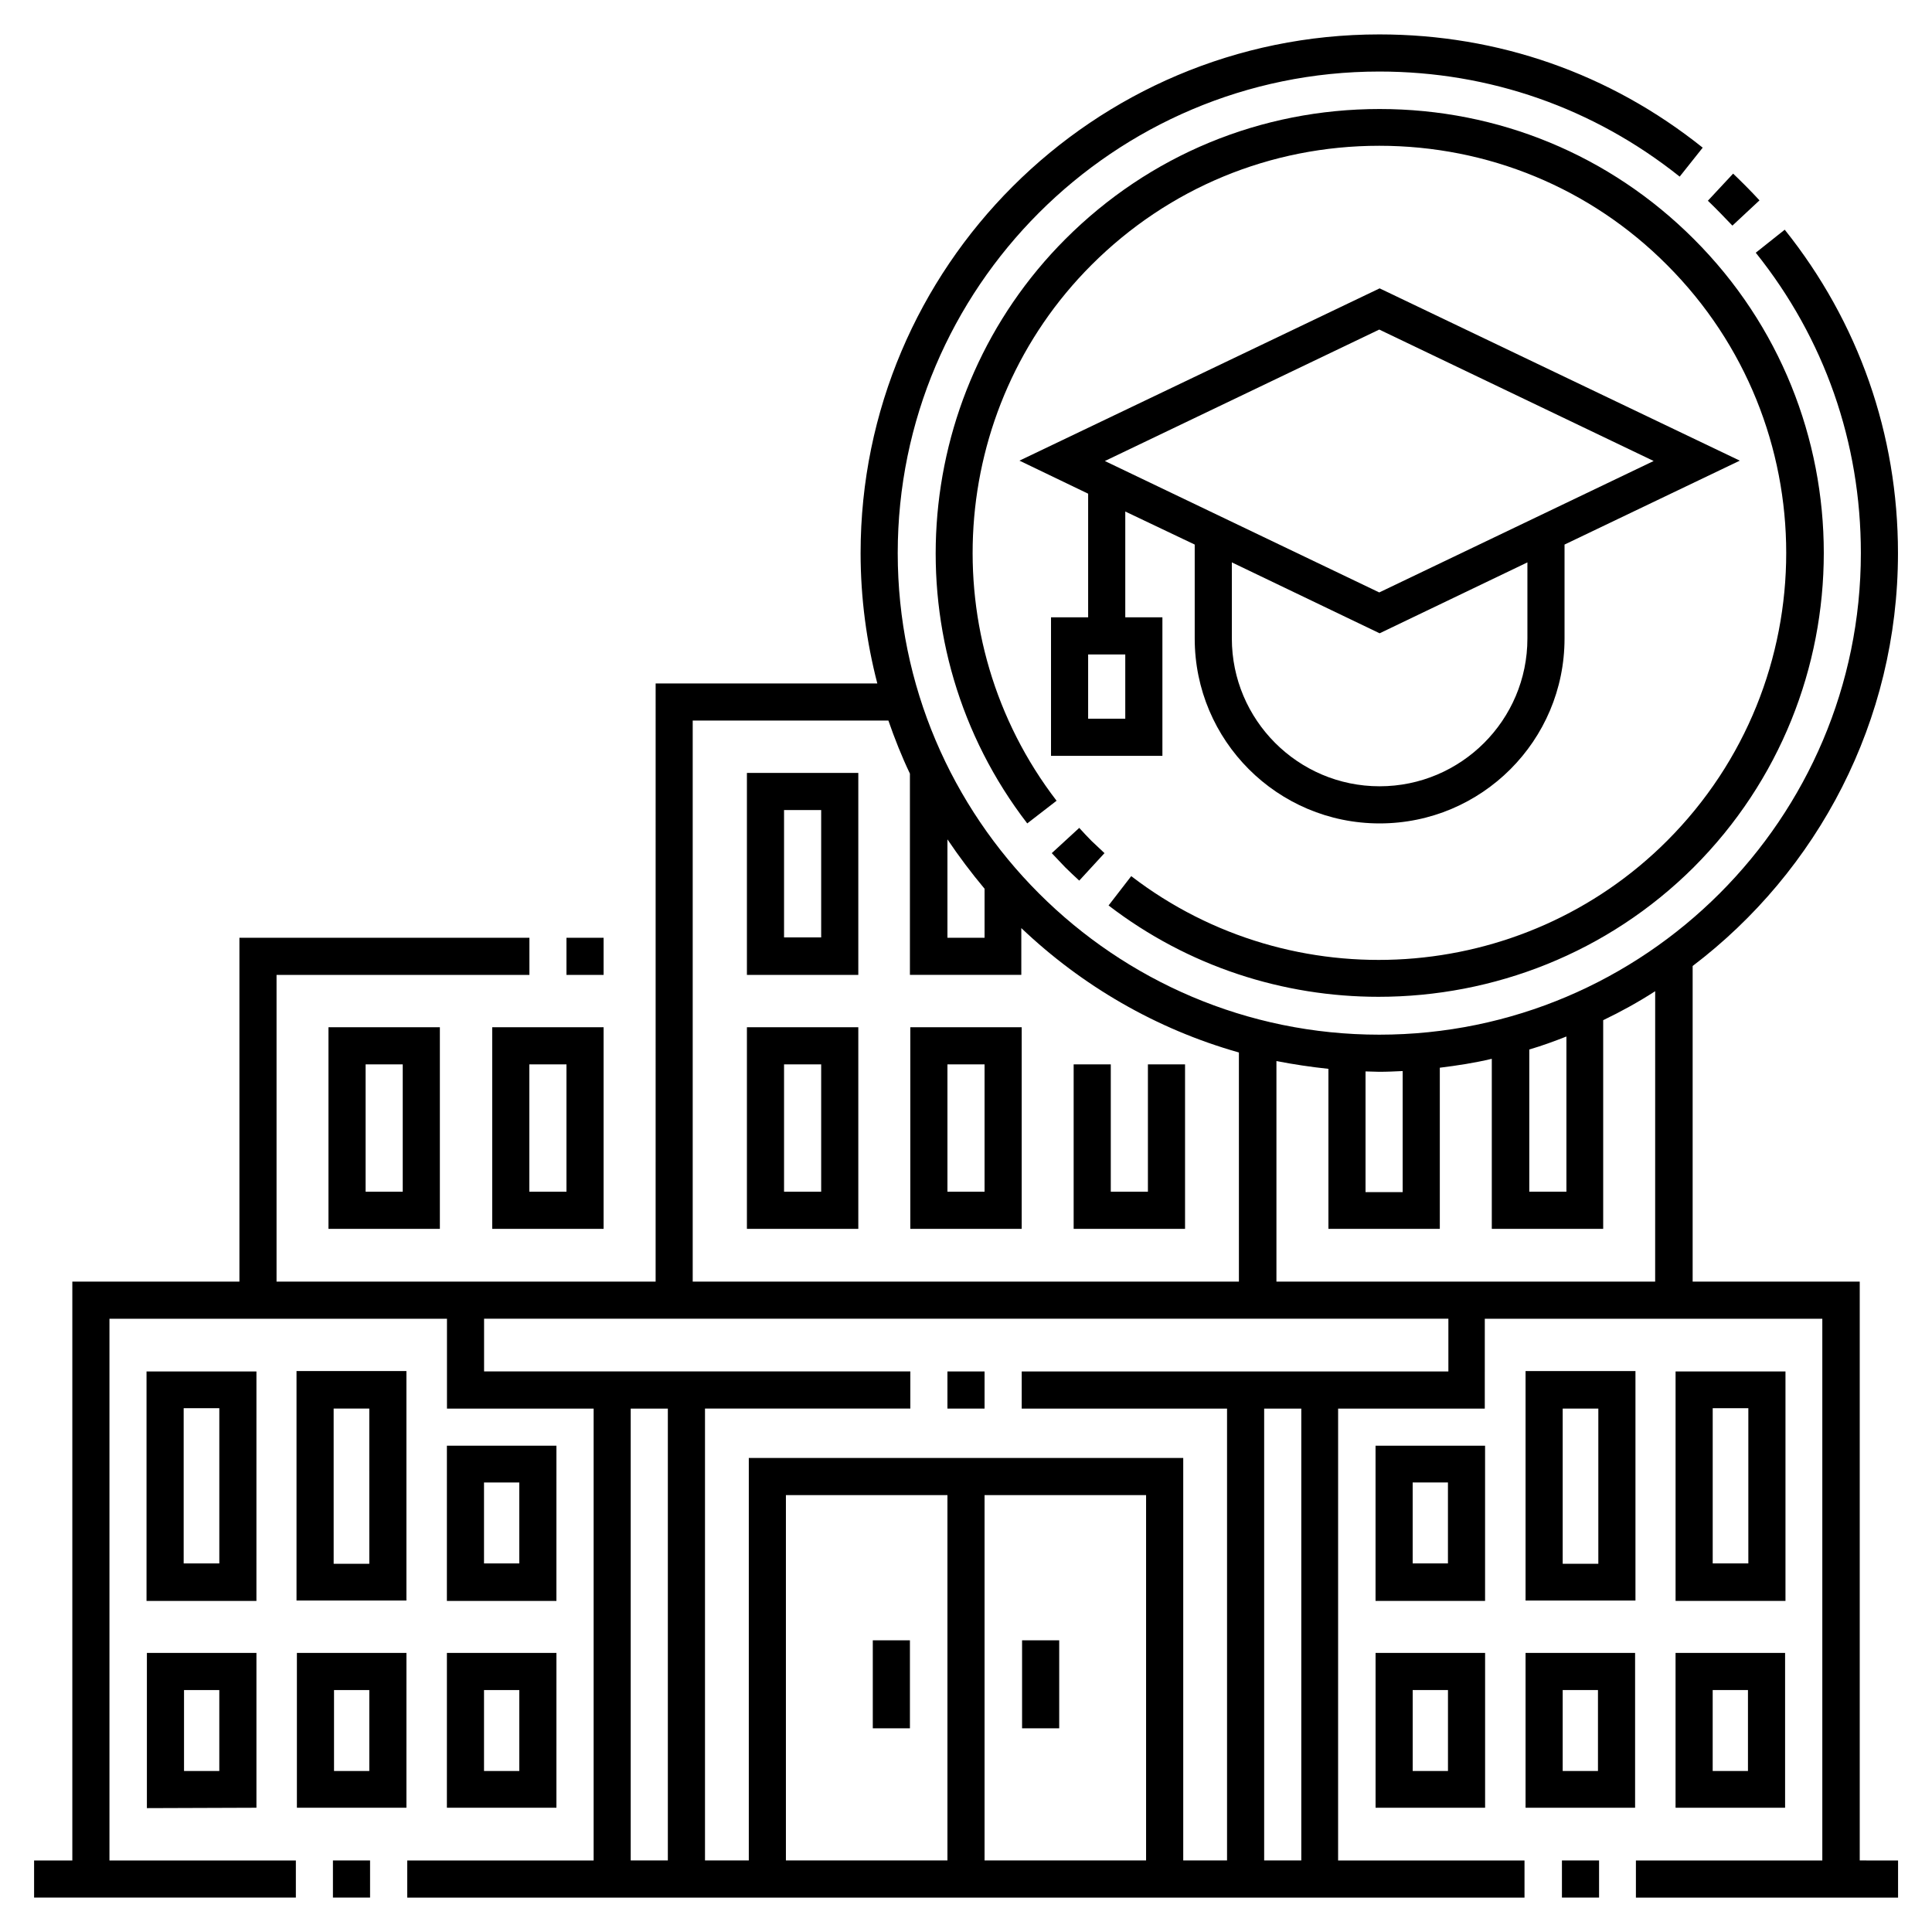
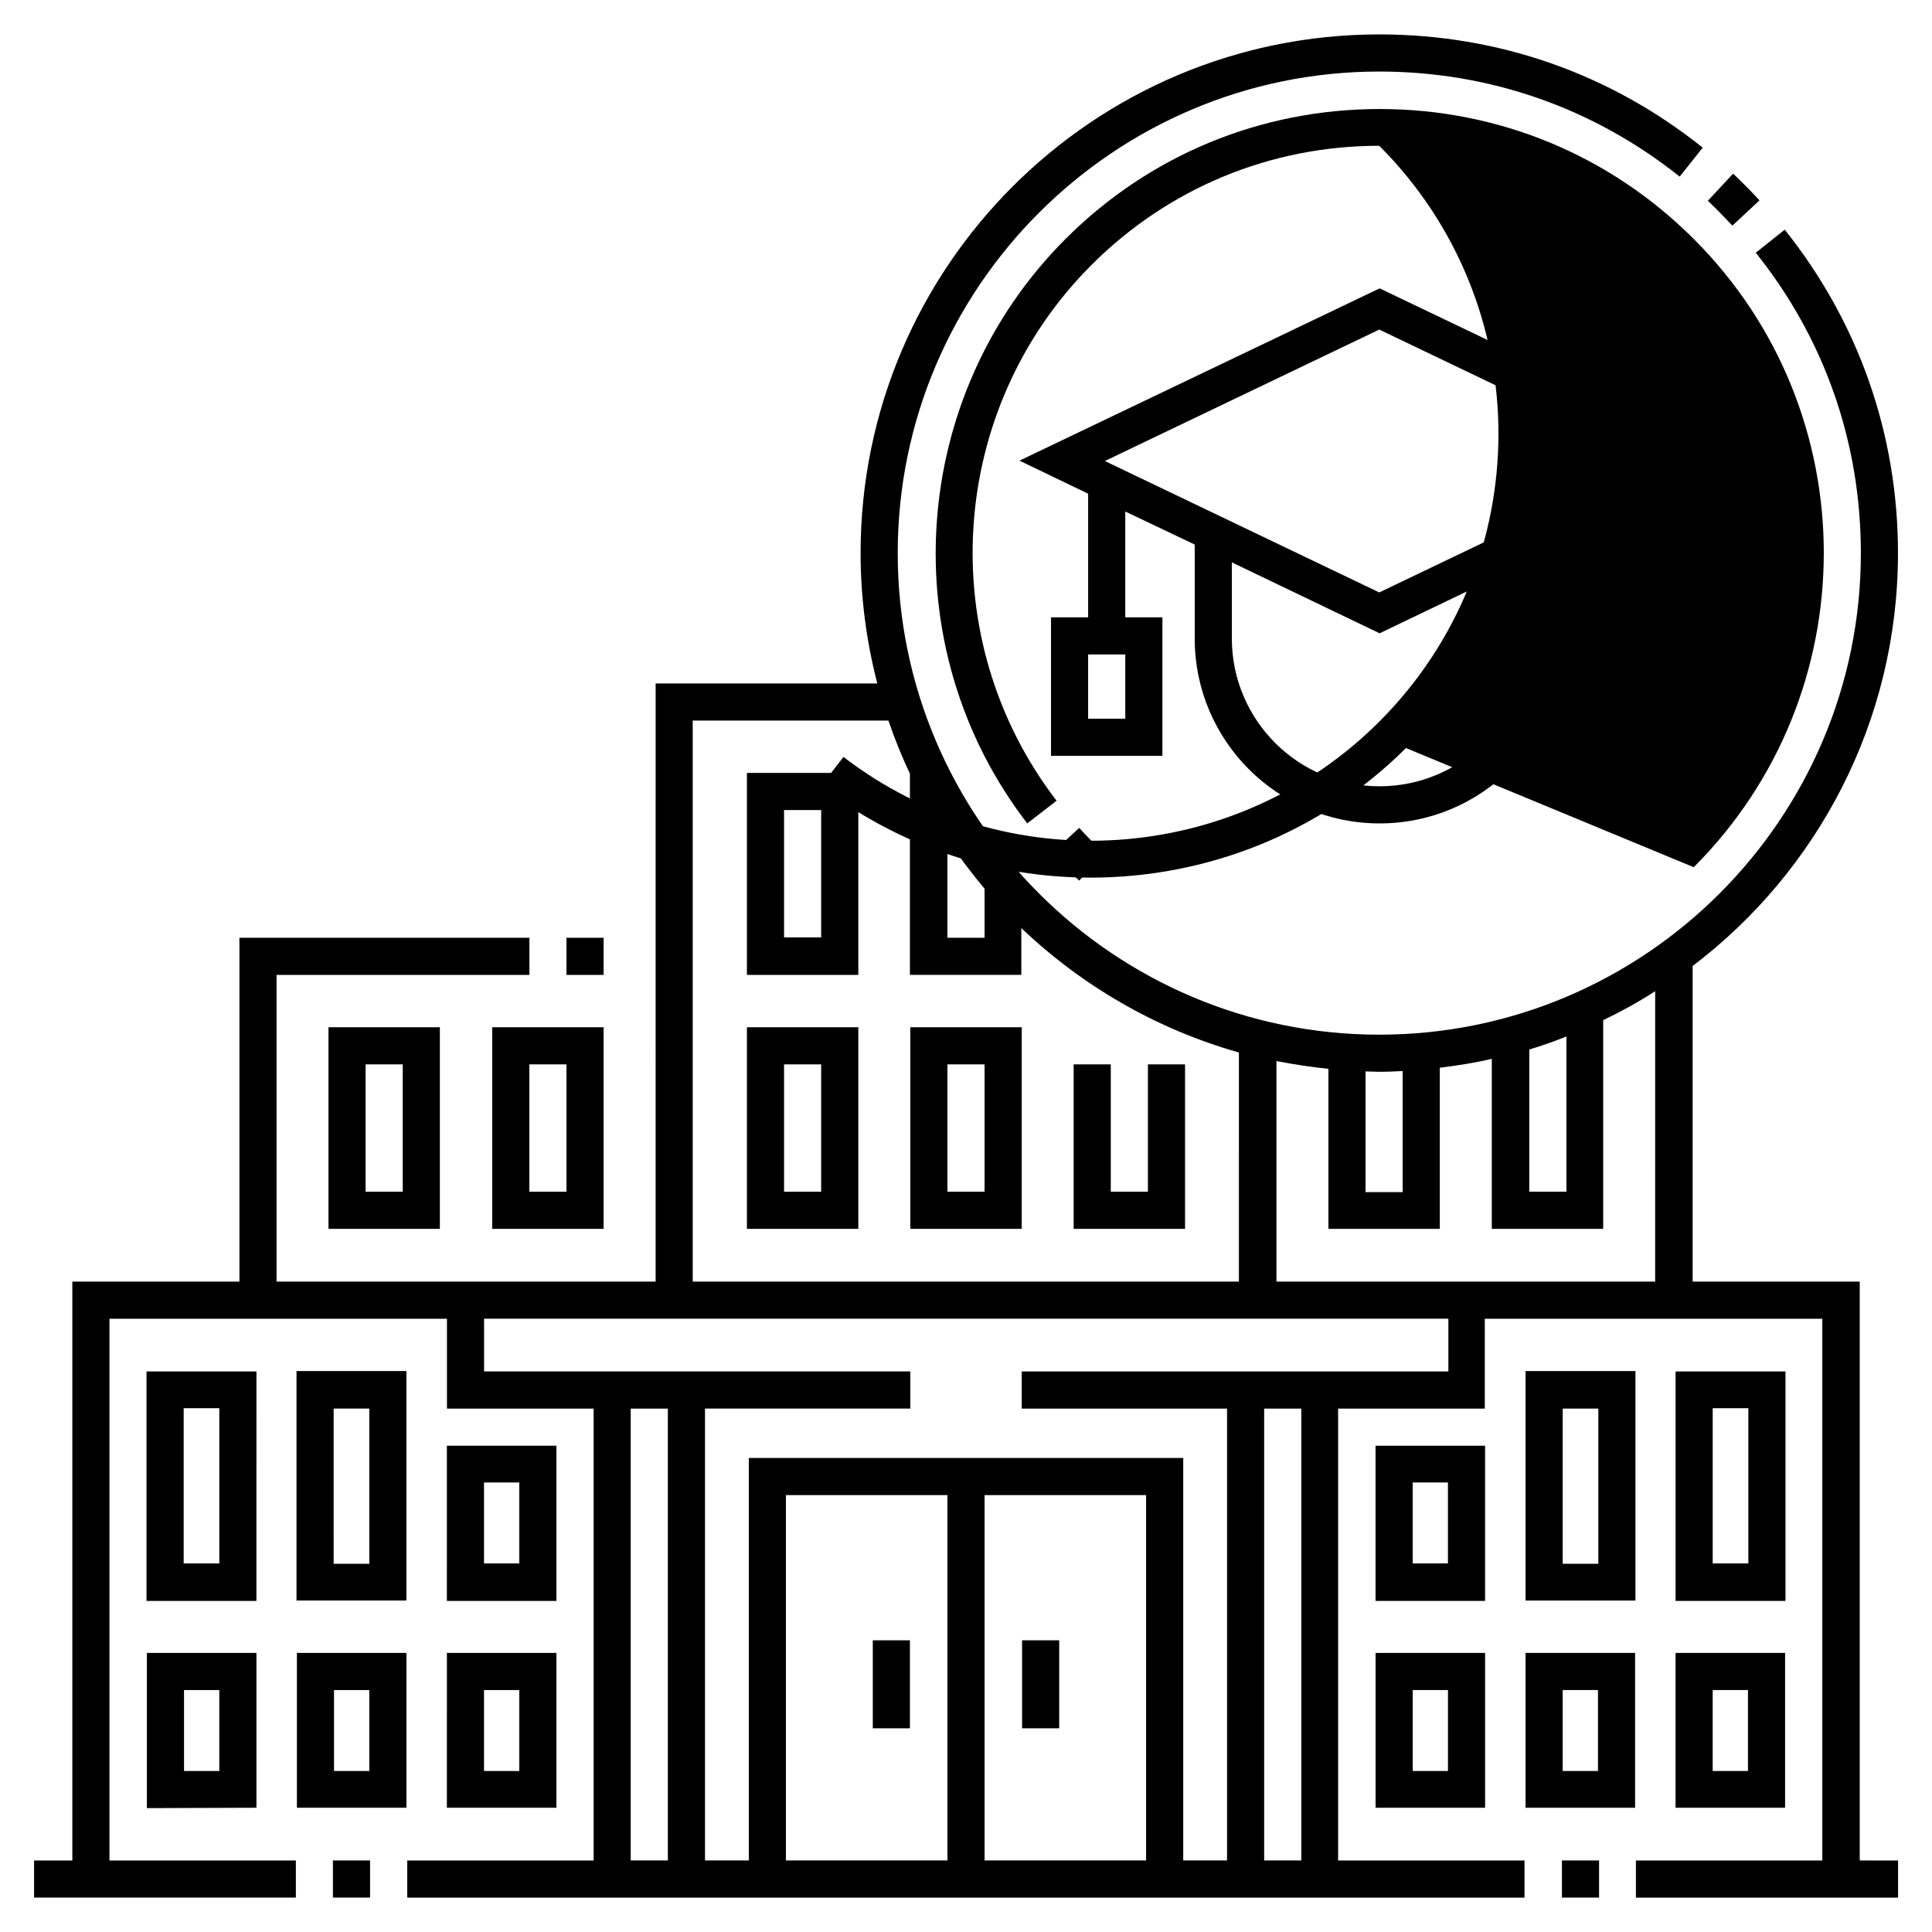
<svg xmlns="http://www.w3.org/2000/svg" fill="#000000" width="800px" height="800px" version="1.1" viewBox="144 144 512 512">
  <g>
    <path d="m260.57 469.66v-53.43h-29.52v53.43zm-19.68-43.59h9.84v33.75h-9.84z" />
    <path d="m274.44 469.66h29.52v-53.43h-29.52zm9.84-43.59h9.84v33.75h-9.84z" />
    <path d="m341.94 402.36h29.52v-53.527h-29.52zm9.84-43.688h9.84v33.75h-9.84z" />
    <path d="m385.24 469.66h29.52v-53.43h-29.52zm9.84-43.59h9.84v33.75h-9.84z" />
    <path d="m341.94 469.66h29.52v-53.43h-29.52zm9.84-43.59h9.84v33.75h-9.84z" />
    <path d="m291.46 527.13h-29.027l-0.004 41.129h29.027zm-9.844 31.191h-9.348v-21.453h9.348z" />
    <path d="m262.43 623.07h29.027l0.004-41.031h-29.027zm9.84-31.191h9.348v21.453h-9.348z" />
    <path d="m222.68 623.07h29.027l0.004-41.031h-29.031zm9.84-31.191h9.348v21.453h-9.348z" />
    <path d="m211.96 623.07v-41.031h-29.031v41.133zm-19.191-31.191h9.348v21.453h-9.348z" />
    <path d="m222.58 568.16h29.125v-60.812h-29.125zm9.84-50.871h9.445l0.004 41.129h-9.445z" />
    <path d="m211.96 507.45h-29.129v60.809h29.125zm-9.84 50.871h-9.445v-41.133h9.445z" />
    <path d="m537.56 527.13h-29.027v41.129h29.027zm-9.84 31.191h-9.348v-21.453h9.348z" />
    <path d="m508.54 623.07h29.027v-41.031h-29.027zm9.84-31.191h9.348v21.453h-9.348z" />
    <path d="m548.29 623.07h29.027v-41.031h-29.027zm9.84-31.191h9.348v21.453h-9.348z" />
    <path d="m588.04 623.07h29.027v-41.031h-29.027zm9.84-31.191h9.348v21.453h-9.348z" />
    <path d="m548.29 568.16h29.125v-60.812h-29.125zm9.84-50.871h9.445v41.129h-9.445z" />
    <path d="m617.17 507.45h-29.125v60.809h29.125zm-9.84 50.871h-9.445v-41.133h9.445z" />
    <path d="m414.86 578.7h9.84v23.32h-9.84z" />
    <path d="m375.3 578.7h9.84v23.32h-9.84z" />
    <path d="m294.12 392.52h9.84v9.84h-9.84z" />
    <path d="m557.93 637.04h9.84v9.84h-9.84z" />
    <path d="m232.23 637.04h9.84v9.84h-9.84z" />
-     <path d="m395.08 507.45h9.84v9.84h-9.84z" />
    <path d="m603.1 203.79 7.184-6.691c-2.262-2.461-4.625-4.82-6.988-7.086l-6.691 7.184c2.164 2.066 4.332 4.328 6.496 6.594z" />
-     <path d="m592.86 373.82c45.953-45.953 45.953-120.64 0-166.49-22.238-22.238-51.758-34.441-83.246-34.441-31.488 0-61.008 12.203-83.246 34.441-41.625 41.625-46.051 108.24-10.137 154.88l7.773-6.004c-32.867-42.805-28.93-103.81 9.25-141.99 20.367-20.367 47.43-31.586 76.262-31.586s55.988 11.219 76.262 31.586c42.117 42.117 42.117 110.5 0 152.62-38.18 38.18-99.188 42.215-141.99 9.348l-6.004 7.773c21.156 16.234 46.348 24.207 71.535 24.207 30.504 0 60.715-11.609 83.543-34.34z" />
+     <path d="m592.86 373.82c45.953-45.953 45.953-120.64 0-166.49-22.238-22.238-51.758-34.441-83.246-34.441-31.488 0-61.008 12.203-83.246 34.441-41.625 41.625-46.051 108.24-10.137 154.88l7.773-6.004c-32.867-42.805-28.93-103.81 9.25-141.99 20.367-20.367 47.43-31.586 76.262-31.586c42.117 42.117 42.117 110.5 0 152.62-38.18 38.18-99.188 42.215-141.99 9.348l-6.004 7.773c21.156 16.234 46.348 24.207 71.535 24.207 30.504 0 60.715-11.609 83.543-34.34z" />
    <path d="m422.73 370.09c1.18 1.277 2.363 2.461 3.543 3.738 1.18 1.18 2.461 2.363 3.738 3.543l6.691-7.281c-1.18-1.082-2.262-2.164-3.445-3.246-1.082-1.082-2.164-2.262-3.246-3.445z" />
    <path d="m636.85 637.04v-153.4h-44.281v-83.641c33.062-25.094 54.414-64.848 54.414-109.42 0-31.488-10.43-61.203-30.012-85.707l-7.676 6.102c18.207 22.73 27.852 50.281 27.852 79.605 0 70.355-57.27 127.62-127.62 127.62s-127.62-57.27-127.62-127.62 57.266-127.62 127.62-127.62c29.227 0 56.777 9.645 79.605 27.848l6.102-7.676c-24.602-19.68-54.219-30.012-85.707-30.012-75.77 0-137.46 61.598-137.46 137.46 0 11.906 1.574 23.52 4.43 34.539h-58.746l-0.004 158.52h-100.46v-81.277h67.012v-9.84l-76.852-0.004v91.121h-44.281v153.41l-10.133-0.004v9.84h69.371v-9.84h-49.398v-143.56h89.445v23.812h38.867v119.75h-49.398v9.84h296.09v-9.84h-49.398l0.004-119.75h38.867l0.004-23.812h89.445v143.57h-49.398v9.84h69.473v-9.84zm-87.574-214.91c3.344-0.984 6.594-2.164 9.84-3.445v41.133h-9.84zm-43.395 5.809c1.18 0 2.461 0.098 3.641 0.098 2.066 0 4.133-0.098 6.199-0.195v32.078h-9.84zm-110.8-61.5c3.051 4.527 6.297 8.855 9.84 13.086v12.988h-9.84zm-67.504-31.488h51.855c1.672 4.82 3.543 9.543 5.707 14.07v53.332h29.52v-12.398c16.039 15.254 35.719 26.766 57.664 32.965l0.004 60.715h-144.75zm-6.59 302.09h-9.84v-119.75h9.84zm74.094 0h-42.805v-96.824h42.805zm52.645 0h-42.805v-96.824h42.805zm41.133 0h-9.84v-119.75h9.84zm38.867-129.59h-112.96v9.84h54.414v119.75h-11.609v-106.67h-115.13v106.66h-11.609v-119.75h54.414v-9.84h-112.96v-13.973h255.55v13.973zm55.004-23.812h-100.46v-58.449c4.527 0.887 9.152 1.574 13.777 2.066v42.41h29.52v-42.707c4.723-0.59 9.25-1.277 13.777-2.363v45.066h29.52v-55.301c4.723-2.262 9.348-4.82 13.777-7.676l-0.004 76.953z" />
    <path d="m448.21 459.82h-9.84v-33.75h-9.84v43.59h29.52v-43.59h-9.84z" />
    <path d="m452.05 307.6h-9.84v-28.043l18.402 8.758v24.895c0 27.059 21.941 49.004 49.004 49.004 27.059 0 49.004-21.941 49.004-49.004v-24.895l46.445-22.238-95.449-45.656-95.449 45.656 18.203 8.758v32.766h-9.84v36.703h29.52zm96.73 5.609c0 21.648-17.613 39.164-39.164 39.164-21.648 0-39.164-17.613-39.164-39.164v-20.172l39.164 18.793 39.164-18.793zm-39.262-81.871 72.719 34.832-72.719 34.832-72.719-34.828zm-67.309 103.12h-9.84v-17.023h9.84z" />
  </g>
</svg>